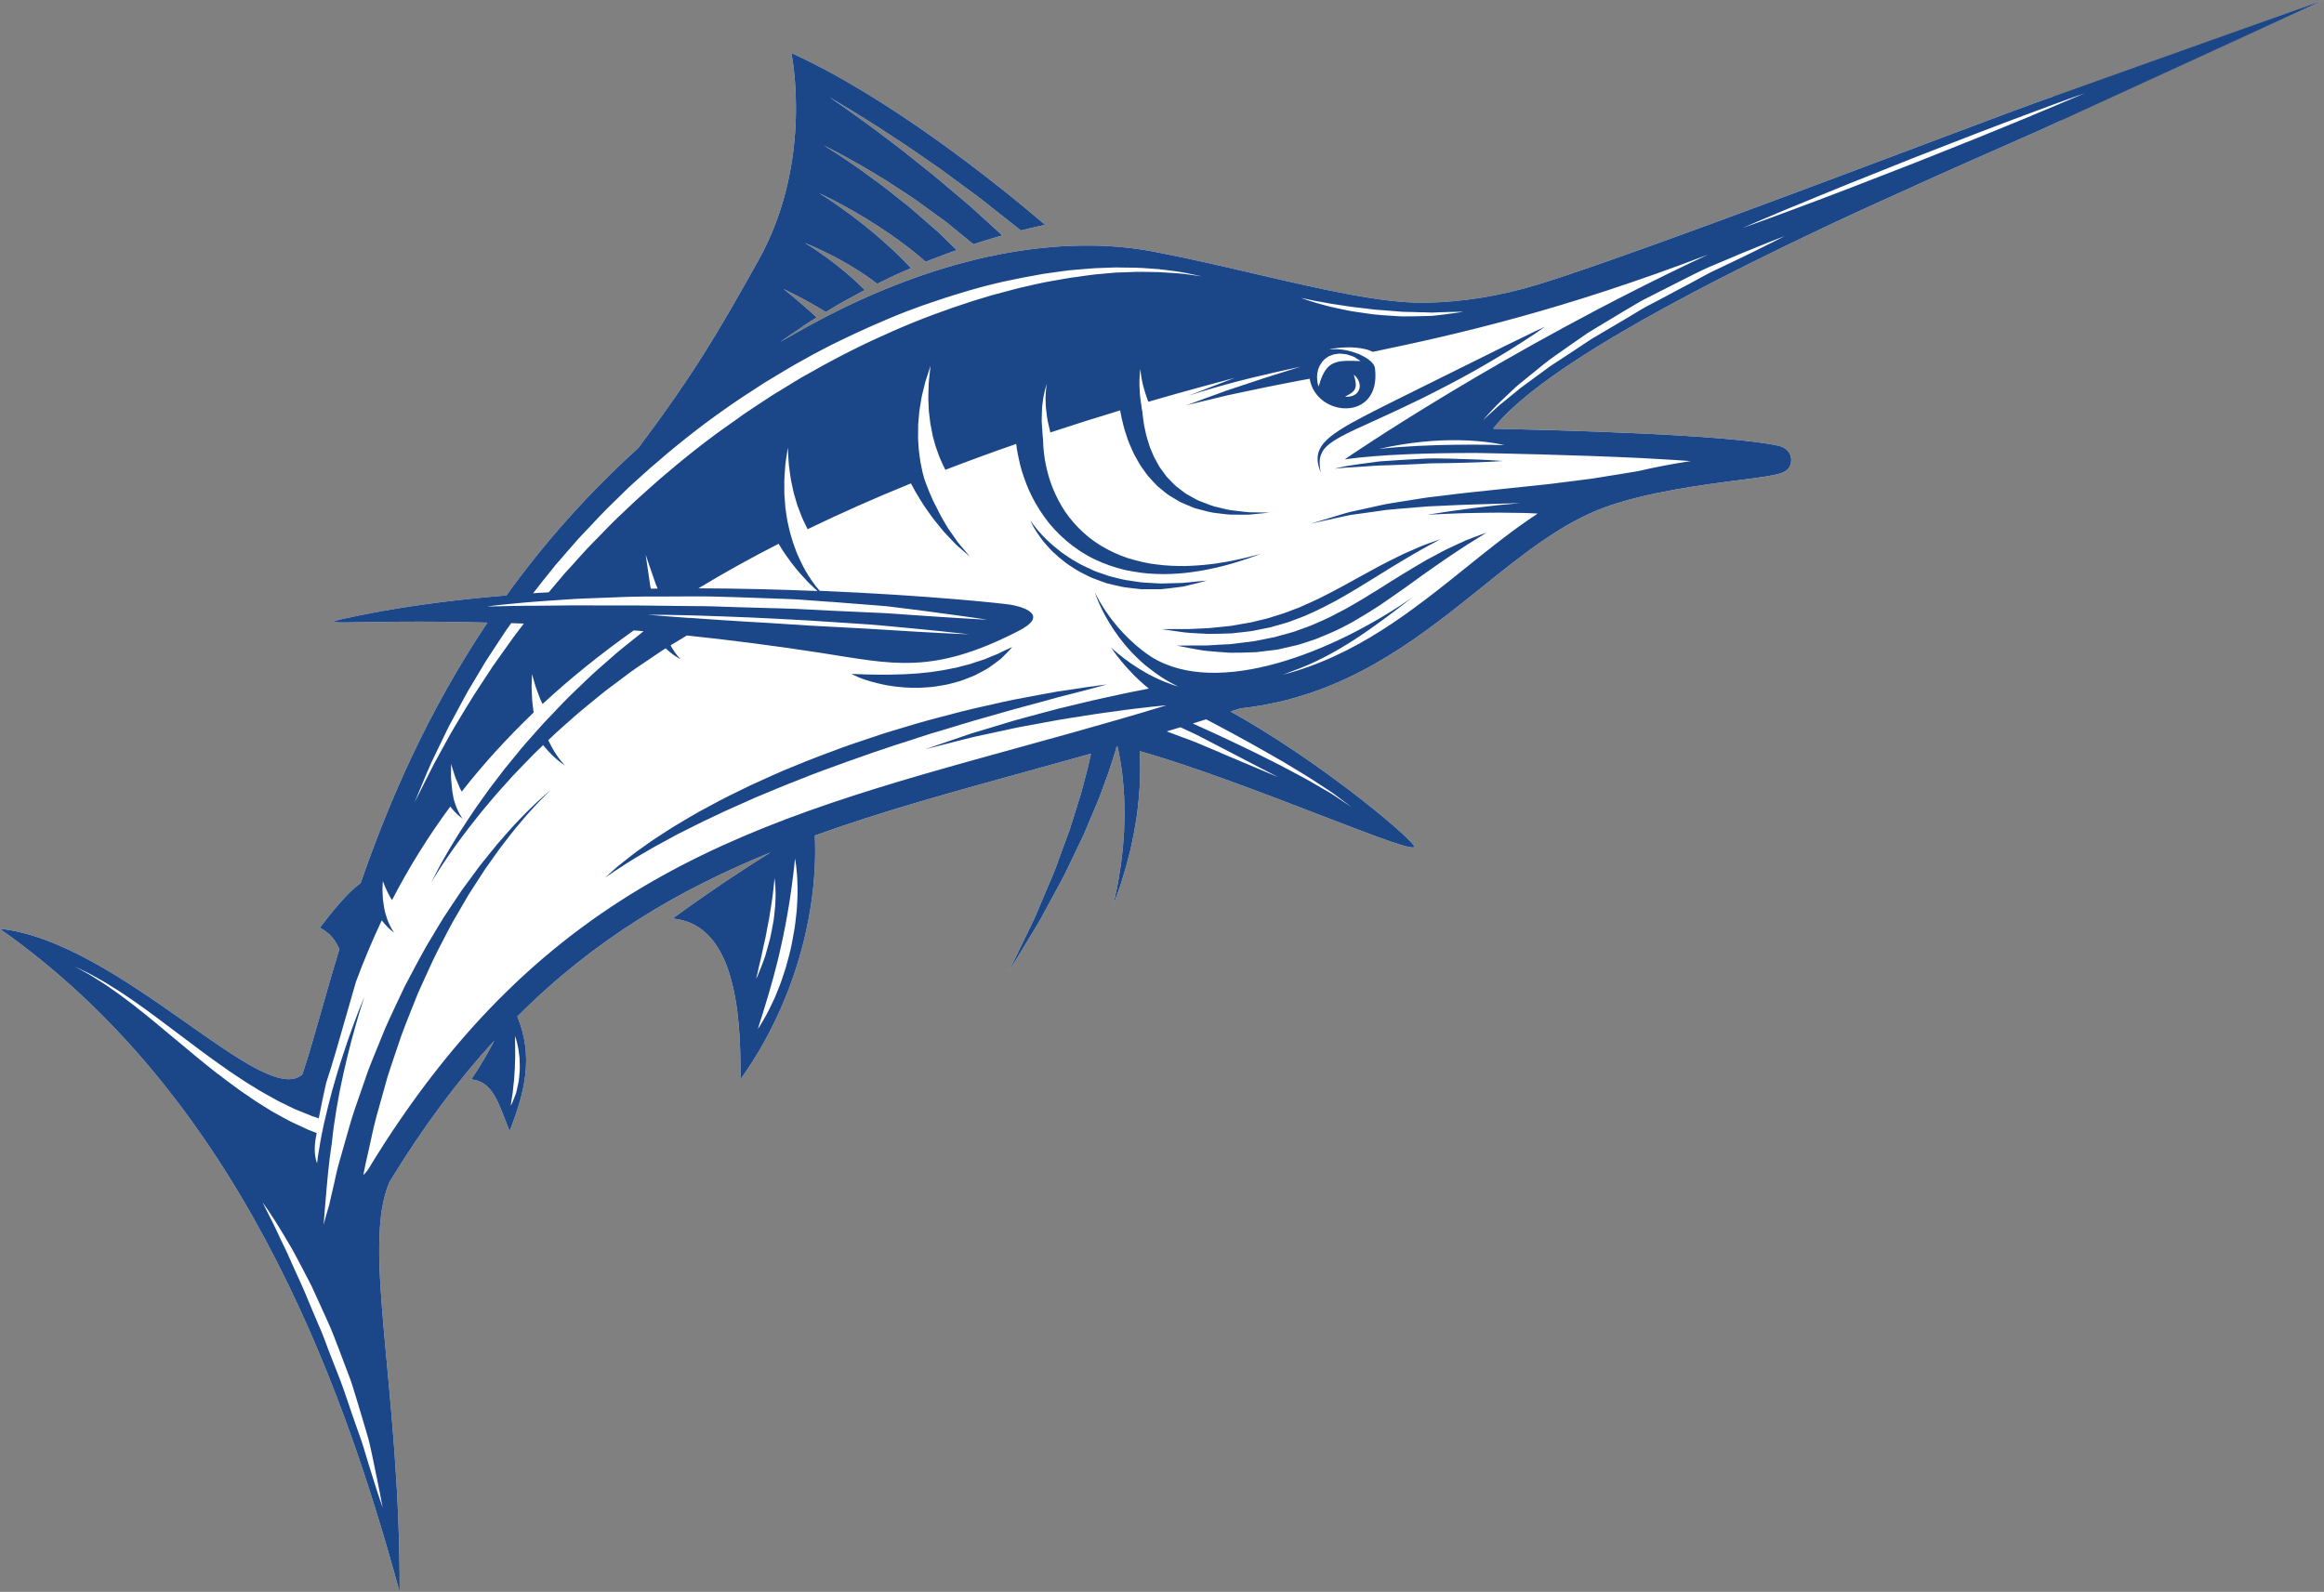
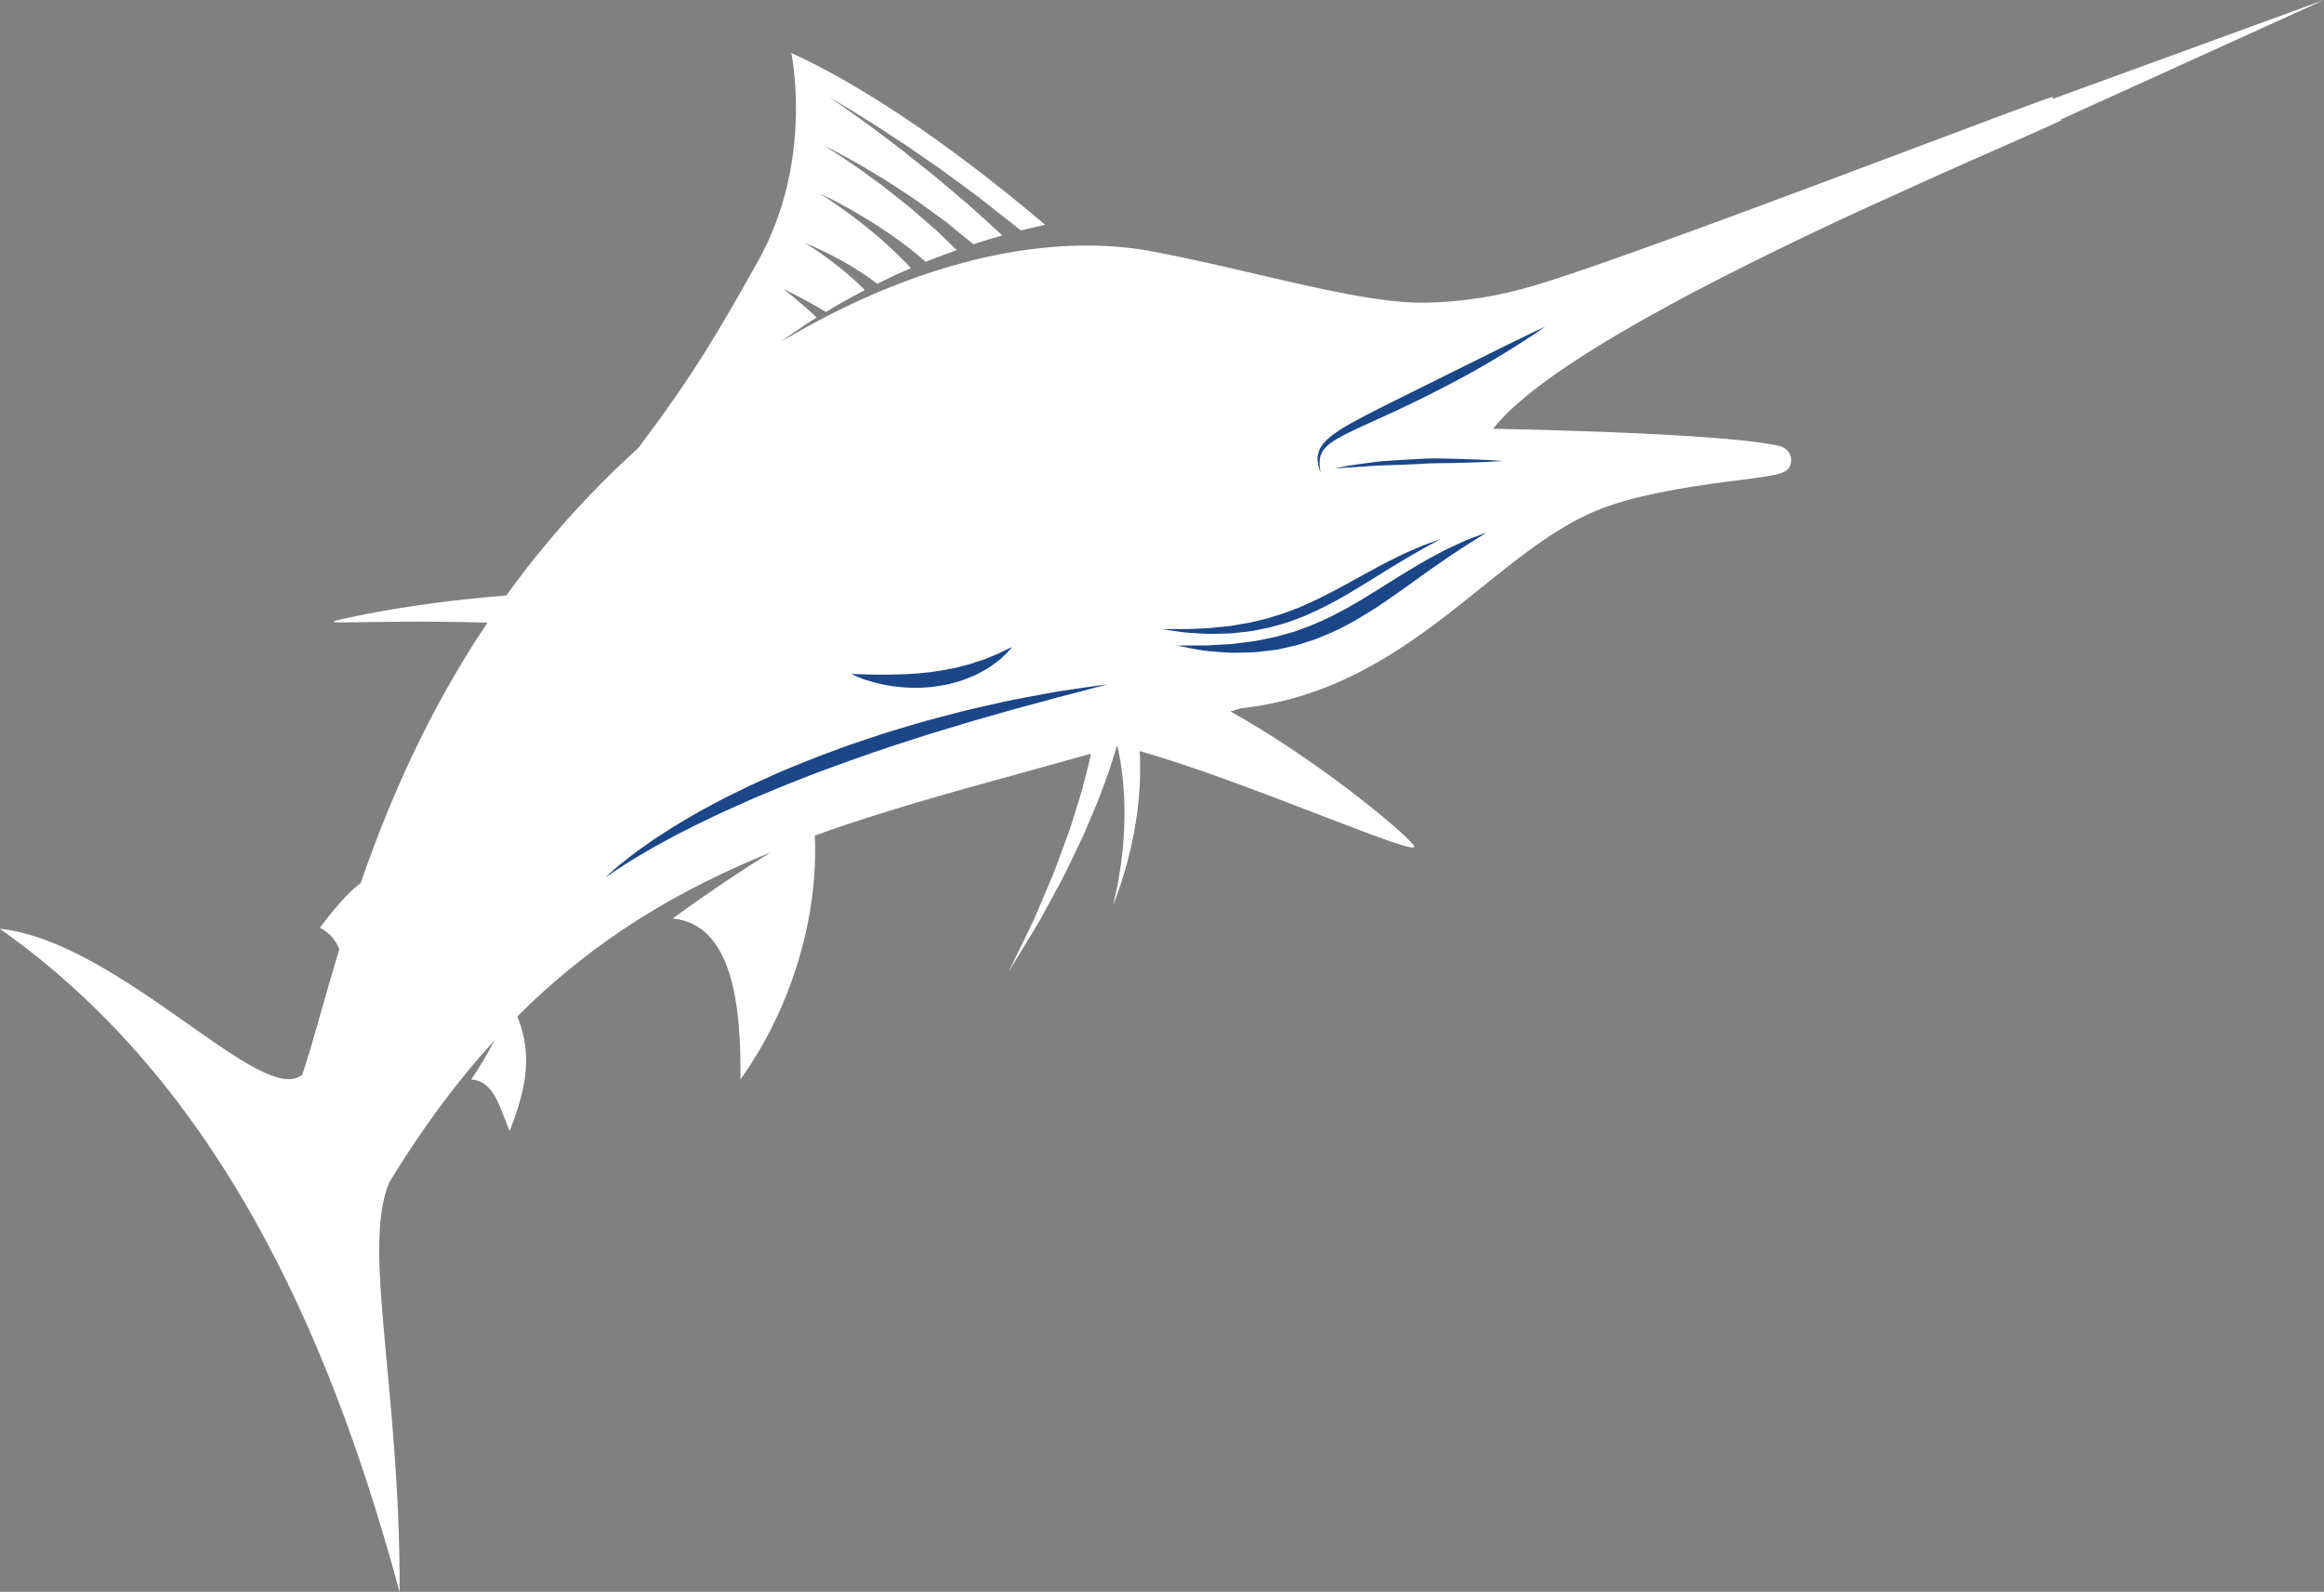
<svg xmlns="http://www.w3.org/2000/svg" id="Layer_1" viewBox="0 0 396.77 271.85">
  <rect x="0" y="0" width="396.77" height="271.85" fill="#808080" stroke="none" />
  <defs>
    <style>.cls-1{fill:#fff;}.cls-1,.cls-2{stroke-width:0px;}.cls-2{fill:#1b4687;}</style>
  </defs>
  <path class="cls-1" d="m396.77,0l-46.24,16.86-.12-.32c-2.2.7-10.62,3.87-22.28,8.26-21.26,8-53.38,20.09-65.75,23.84-6.43,1.94-12.67,2.94-19.04,3.05-7.31.13-17.65-2.28-28.59-4.82-5.77-1.35-11.74-2.74-17.81-3.9-3.29-.63-6.72-.97-10.25-1.03-1.33-.02-2.68,0-4.04.05-1.59.06-3.2.18-4.82.36-1.28.14-2.58.29-3.88.5-1.77.27-3.56.61-5.36,1-1.09.24-2.19.5-3.29.79-1.83.47-3.68,1-5.54,1.59-.97.31-1.95.64-2.93.98-1.93.68-3.88,1.42-5.82,2.22-.82.34-1.64.68-2.46,1.05-2.27.99-4.55,2.07-6.82,3.23-.61.31-1.22.63-1.83.95-.29.16-.57.32-.86.48-.39.2-.77.39-1.12.59-.75.42-1.43.8-2.01,1.13-.18.1-.36.2-.53.3-1.41.79-2.22,1.25-2.22,1.25,0,0,.76-.52,2.1-1.44.67-.46,1.48-1.01,2.42-1.65.53-.36,1.12-.73,1.75-1.1-.63-.59-1.25-1.18-1.87-1.7-.69-.61-1.34-1.17-1.91-1.64-1.13-.95-1.91-1.55-1.91-1.55,0,0,.89.42,2.21,1.11.66.34,1.43.74,2.24,1.2.82.44,1.67.95,2.53,1.46.1.05.19.12.29.18,1.16-.71,2.41-1.49,3.79-2.21.7-.38,1.42-.78,2.16-1.18.22-.12.46-.23.69-.35-.17-.16-.33-.33-.49-.49-.44-.46-.93-.88-1.4-1.33-.96-.86-1.96-1.71-2.92-2.45-.96-.76-1.89-1.43-2.69-1.99-1.61-1.13-2.75-1.79-2.75-1.79,0,0,1.23.47,3.02,1.33,1.79.85,4.14,2.09,6.38,3.55.56.37,1.12.73,1.66,1.12.44.33.89.64,1.31.97,1.41-.68,2.83-1.42,4.34-2.05.48-.2.95-.41,1.43-.62-.23-.25-.47-.5-.72-.75-.56-.59-1.16-1.18-1.78-1.78-.61-.61-1.27-1.18-1.92-1.78-1.3-1.17-2.65-2.29-3.95-3.32-1.3-1.02-2.54-1.94-3.62-2.7-2.16-1.54-3.68-2.45-3.68-2.45,0,0,1.62.72,3.96,1.99,1.18.63,2.52,1.41,3.95,2.27,1.43.87,2.93,1.84,4.39,2.86.73.52,1.47,1.03,2.16,1.57.71.53,1.4,1.06,2.05,1.6.58.48,1.14.94,1.66,1.4.39-.16.79-.31,1.18-.46,1.37-.53,2.74-1.05,4.12-1.53-.59-.58-1.21-1.17-1.84-1.79-.4-.39-.81-.8-1.23-1.2-.42-.4-.87-.77-1.32-1.16-.9-.78-1.81-1.57-2.71-2.36-.9-.81-1.85-1.55-2.79-2.28-.93-.74-1.85-1.47-2.74-2.17-.92-.67-1.8-1.31-2.65-1.93-.84-.62-1.63-1.2-2.39-1.7-1.5-1.03-2.76-1.87-3.66-2.43-.89-.58-1.42-.88-1.42-.88,0,0,.55.25,1.49.75.95.48,2.29,1.2,3.87,2.1.81.43,1.65.94,2.55,1.48.9.54,1.84,1.11,2.82,1.7.96.63,1.95,1.28,2.95,1.93,1,.66,2.04,1.31,3.01,2.05.99.72,1.98,1.44,2.95,2.14.49.36.98.69,1.45,1.06.46.37.91.74,1.35,1.11.89.73,1.75,1.43,2.57,2.1.2.16.39.32.59.48,1.15-.38,2.3-.74,3.42-1.07.51-.16,1.02-.3,1.53-.44-.04-.04-.08-.07-.13-.11-.97-.88-1.99-1.81-3.06-2.78-1.06-.96-2.14-1.98-3.3-2.94-1.15-.97-2.32-1.96-3.49-2.95-.59-.49-1.17-.99-1.76-1.48-.59-.48-1.19-.95-1.78-1.42-1.18-.94-2.34-1.87-3.46-2.76-1.13-.89-2.25-1.71-3.3-2.51-1.05-.79-2.04-1.56-2.98-2.22-1.86-1.35-3.42-2.47-4.53-3.23-1.1-.77-1.74-1.19-1.74-1.19,0,0,.67.37,1.82,1.07,1.16.68,2.8,1.69,4.75,2.91.99.6,2.02,1.29,3.13,2.01,1.11.73,2.28,1.48,3.48,2.28,1.19.82,2.42,1.67,3.66,2.53.63.43,1.26.87,1.89,1.3.62.45,1.24.91,1.86,1.36,1.24.92,2.49,1.83,3.71,2.73,1.24.88,2.4,1.83,3.53,2.72,1.14.9,2.24,1.76,3.28,2.59.52.41,1.03.81,1.52,1.2.02.01.03.02.04.04.06-.02.13-.03.2-.05,1.4-.32,2.71-.65,3.96-.91-8.99-7.65-26.65-21.71-43.34-29.35,0,0,3.91,18.38-5.64,35.46-6.93,12.39-11.01,19.37-20.47,31.99-8.93,8.08-16.34,16.59-22.54,25.19-8.65.71-17.08,1.79-24.83,3.36-11.16,2.26-1.64.63,21.6,1.28-10.34,15.43-16.96,30.93-21.65,44.49-1.15.8-3.29,2.75-6.96,7.61,1.86.98,2.71,2.25,3.32,3.67-1.12,3.7-2.11,7.18-3.02,10.37-1.18,4.16-2.25,7.91-3.29,11.02-6.67,5.95-31.15-22.72-51.68-24.89,40.16,28.21,58.04,75.58,68.29,113.29.11-35.02-6.57-59-1.72-70.07,5.74-9.41,11.69-17.35,17.89-24.13-1.03,2.01-2.34,4.31-3.94,6.64,3.65.38,4.55,3.78,6.54,8.83,2.64-6.73,4.11-12.77,1.32-19.57,13.25-13.26,27.59-21.66,43.24-28.02-4.14,2.56-9.84,6.28-16.72,11.29,10.24.96,11.73,14.93,11.57,27.48,9.12-12.74,13.32-28.41,12.7-41.65,11.25-4.06,23.16-7.34,35.81-10.83,3.73-1.03,7.51-2.07,11.34-3.15-.15.7-.31,1.46-.51,2.29-.26,1-.55,2.09-.85,3.23-.28,1.15-.67,2.35-1.06,3.59-.39,1.24-.79,2.52-1.2,3.83-.47,1.29-.95,2.59-1.43,3.89-.49,1.3-.92,2.63-1.46,3.89-.54,1.26-1.06,2.51-1.57,3.71-.51,1.21-1,2.37-1.47,3.48-.49,1.09-1.01,2.11-1.46,3.05-1.83,3.78-3.05,6.3-3.05,6.3,0,0,1.46-2.4,3.64-5.99.54-.9,1.15-1.87,1.75-2.92.58-1.06,1.18-2.19,1.81-3.34.63-1.16,1.28-2.36,1.94-3.58.66-1.22,1.22-2.51,1.85-3.78.61-1.27,1.22-2.55,1.82-3.8.54-1.28,1.07-2.54,1.59-3.77.52-1.22,1.03-2.4,1.43-3.55.42-1.15.83-2.23,1.19-3.23.35-1.01.63-1.95.9-2.78.22-.65.39-1.23.53-1.77.04-.01.08-.02.12-.03.07.31.15.63.22.97.12.71.29,1.47.4,2.29.13.82.24,1.69.32,2.59.11.9.14,1.84.21,2.8.04.96.05,1.93.07,2.91-.03.97-.04,1.96-.08,2.92-.07.97-.13,1.92-.2,2.84-.11.92-.21,1.81-.31,2.65-.1.85-.26,1.64-.37,2.37-.12.73-.22,1.41-.36,2-.12.59-.24,1.11-.33,1.53-.18.86-.29,1.34-.29,1.34,0,0,.17-.47.46-1.29.15-.41.33-.91.53-1.48.22-.57.41-1.23.63-1.95.21-.72.47-1.49.69-2.32.21-.84.44-1.72.67-2.63.19-.92.39-1.88.59-2.85.18-.98.32-1.98.49-2.98.12-1,.25-2.01.33-3.01.07-1,.17-1.98.18-2.94.04-.96.05-1.89.03-2.77,0-.76-.04-1.47-.08-2.15,18.48,5.2,48.79,18.82,46.78,16.09-1.84-2.5-16.81-14.83-31.26-22.85.56-.18,1.11-.36,1.67-.54,1.74-.18,3.41-.45,5.05-.78.07,0,.1,0,.1,0v-.02c15.08-3.03,26.14-11.88,36-19.82,7.05-5.67,13.71-11.02,21.02-13.69,7.2-2.63,16.85-3.88,23.24-4.7,6.92-.89,8.36-1.08,8.62-3.15.04-.29.14-1.81-1.68-2.55l-.32-.1c-8.58-1.98-38.29-2.73-48.89-2.94,8.54-10.93,38.32-25.99,62.72-37.28l12.87-5.84c4.02-1.8,7.67-3.41,10.79-4.78,4.77-2.1,8.53-3.76,10.61-4.76l-.06-.15L396.77,0Z" />
  <path class="cls-2" d="m225.48,80.69s-.03-.18-.09-.53c-.06-.35-.11-.86-.08-1.49.03-.63.26-1.36.79-2.02.53-.66,1.35-1.23,2.28-1.78,1.89-1.09,4.29-2.12,6.83-3.29,1.26-.59,2.59-1.17,3.92-1.81,1.32-.64,2.67-1.28,4.02-1.93,1.33-.68,2.66-1.36,3.97-2.03,1.31-.67,2.57-1.38,3.81-2.05,2.45-1.36,4.71-2.69,6.61-3.87,3.82-2.35,6.26-4.11,6.26-4.11,0,0-.68.32-1.87.87-1.17.58-2.86,1.39-4.87,2.37-4.01,1.98-9.34,4.63-14.68,7.28-1.34.66-2.67,1.32-3.98,1.98-1.32.64-2.6,1.31-3.86,1.94-1.25.63-2.45,1.27-3.58,1.89-1.13.62-2.19,1.26-3.12,1.93-.94.66-1.76,1.39-2.28,2.23-.54.83-.66,1.73-.6,2.39.05.68.22,1.18.33,1.51.12.33.18.5.18.5Z" />
  <path class="cls-2" d="m200.55,107.42c-1.4,0-2.2.02-2.2.02,0,0,.8.12,2.18.32.7.09,1.53.24,2.51.31.98.06,2.09.13,3.3.18,1.21,0,2.52-.04,3.91-.09.7-.08,1.41-.15,2.13-.23.73-.07,1.48-.17,2.22-.34.75-.15,1.51-.31,2.28-.46.76-.22,1.52-.43,2.29-.65.78-.2,1.52-.53,2.28-.8l1.14-.43,1.11-.49c1.49-.65,2.92-1.41,4.33-2.15,1.39-.76,2.73-1.56,4.02-2.34,2.57-1.55,4.91-3.06,6.96-4.28,1.02-.62,1.97-1.16,2.81-1.65.84-.49,1.58-.91,2.2-1.23,1.23-.67,1.93-1.05,1.93-1.05,0,0-.75.27-2.07.74-.33.12-.7.26-1.09.41-.39.17-.81.35-1.25.54-.9.39-1.92.82-2.99,1.37-2.18,1.03-4.64,2.4-7.25,3.84-.66.36-1.32.73-1.99,1.1-.68.36-1.37.72-2.05,1.09-1.38.71-2.79,1.43-4.24,2.04l-1.07.49-1.1.42c-.74.26-1.44.59-2.19.79-.74.23-1.47.46-2.19.69-.74.18-1.46.36-2.18.53-.71.2-1.43.3-2.13.42-.7.12-1.38.24-2.05.36-1.35.12-2.63.29-3.81.38-1.19.06-2.28.1-3.24.15-.97.03-1.82,0-2.53,0Z" />
  <path class="cls-2" d="m243.57,95.61c-.63.37-1.29.76-1.96,1.15-1.35.79-2.74,1.65-4.17,2.55-.71.45-1.44.9-2.17,1.37-.74.45-1.49.89-2.23,1.37-.74.48-1.52.89-2.28,1.34l-1.15.66-1.17.6c-1.55.86-3.16,1.55-4.75,2.22-.81.28-1.61.58-2.41.88-.79.29-1.61.46-2.4.7-.4.11-.79.22-1.18.33-.4.08-.79.16-1.18.24-.78.16-1.55.31-2.29.46-1.51.19-2.94.36-4.26.53-1.33.05-2.55.13-3.64.2-1.1.05-2.07,0-2.85.02-1.59,0-2.5.03-2.5.03,0,0,.89.19,2.45.48.78.12,1.72.35,2.82.44,1.11.1,2.37.2,3.75.29,1.38,0,2.88-.02,4.45-.1.79-.09,1.6-.19,2.43-.29.41-.05.84-.09,1.26-.16.42-.1.84-.19,1.26-.29.84-.21,1.72-.35,2.58-.62.85-.27,1.72-.55,2.59-.85,1.69-.68,3.42-1.38,5.05-2.25l1.22-.65,1.18-.7c.78-.47,1.58-.92,2.33-1.42,1.53-.95,2.96-1.98,4.35-2.95,1.4-.95,2.7-1.95,3.96-2.83,1.26-.89,2.45-1.75,3.56-2.5,1.1-.78,2.14-1.44,3.05-2.05.46-.3.89-.59,1.29-.85.4-.25.78-.47,1.11-.68,1.35-.83,2.11-1.33,2.11-1.33,0,0-.85.3-2.34.87-.37.14-.78.3-1.23.48-.44.19-.91.41-1.41.65-1.01.46-2.16.98-3.34,1.65-.6.32-1.23.66-1.88,1Z" />
-   <path class="cls-2" d="m177.49,91.59c.2.27.4.55.62.85.25.28.5.57.77.88.53.62,1.18,1.22,1.89,1.84.73.58,1.48,1.23,2.37,1.75.85.59,1.8,1.06,2.77,1.53.48.26,1,.41,1.51.61.51.18,1.02.39,1.54.56,1.07.23,2.12.55,3.19.7.53.07,1.06.13,1.58.19.52.04,1.04.15,1.55.12,1.02.01,2,0,2.93,0,.93-.08,1.8-.2,2.6-.3.4-.05.78-.1,1.15-.15.36-.08.7-.17,1.02-.24.64-.15,1.19-.29,1.65-.4.91-.23,1.43-.38,1.43-.38,0,0-.54.04-1.47.13-.46.05-1.02.1-1.67.17-.32.03-.67.08-1.03.1-.36,0-.74.02-1.14.03-.8.02-1.65.05-2.56.07-.91-.06-1.86-.12-2.84-.16-.99-.06-1.98-.29-3-.41-1.02-.16-2.01-.48-3.02-.71-.5-.16-.99-.34-1.47-.51-.49-.18-.99-.31-1.44-.56-.93-.44-1.86-.83-2.69-1.35-.86-.47-1.62-1.02-2.37-1.53-.38-.25-.69-.56-1.03-.82-.33-.26-.66-.52-.94-.79-.29-.27-.56-.53-.83-.77-.25-.26-.49-.51-.71-.74-.45-.46-.8-.91-1.09-1.27-.28-.37-.51-.65-.65-.87-.15-.2-.22-.32-.22-.32,0,0,.19.5.66,1.32.25.4.54.9.93,1.42Z" />
  <path class="cls-2" d="m227.85,80.03s.45-.04,1.24-.11c.39-.04.87-.1,1.42-.11.55-.03,1.17-.05,1.84-.11.67-.04,1.39-.09,2.16-.15.76-.07,1.58-.07,2.42-.1,1.69-.05,3.48-.13,5.28-.21.9-.04,1.79-.13,2.68-.13.88,0,1.76-.02,2.6-.03,1.69-.02,3.26-.09,4.61-.13,1.35-.03,2.48-.11,3.26-.15.79-.05,1.24-.08,1.24-.08,0,0-.45-.03-1.24-.08-.79-.04-1.91-.13-3.26-.17-1.35-.04-2.93-.11-4.63-.15-.85-.01-1.72-.03-2.61-.04-.88-.01-1.79.06-2.69.1-1.8.1-3.61.2-5.29.32-.84.05-1.66.11-2.43.24-.77.1-1.5.2-2.18.29-1.35.19-2.46.35-3.22.53-.77.17-1.2.27-1.2.27Z" />
  <path class="cls-2" d="m106.6,147.67c1.07-.67,2.37-1.48,3.9-2.35,1.5-.9,3.28-1.8,5.16-2.85,1.94-.96,4.01-2.04,6.26-3.08,2.22-1.09,4.63-2.09,7.08-3.21,2.49-1.04,5.06-2.12,7.7-3.14,2.62-1.07,5.34-2.03,8.04-3.01,2.71-.97,5.43-1.92,8.12-2.8,2.71-.83,5.34-1.78,7.94-2.51,2.59-.77,5.08-1.57,7.47-2.22,2.39-.66,4.63-1.35,6.74-1.89.95-.25,1.87-.5,2.75-.74,1.05-.28,2.04-.56,2.96-.82,1.71-.44,3.2-.82,4.42-1.13,2.45-.66,3.85-1.04,3.85-1.04,0,0-1.44.18-3.95.54-1.25.19-2.78.41-4.53.68-.8.14-1.66.3-2.55.46-1.04.19-2.13.4-3.29.62-2.15.38-4.44.91-6.87,1.47-2.44.53-4.99,1.19-7.62,1.9-2.64.68-5.33,1.49-8.07,2.33-1.38.4-2.73.89-4.11,1.34-1.37.47-2.76.9-4.13,1.41-2.72,1.02-5.46,2.02-8.1,3.13-2.67,1.04-5.21,2.27-7.7,3.38-2.46,1.19-4.83,2.34-7.02,3.56-2.22,1.15-4.24,2.4-6.11,3.51-1.84,1.18-3.54,2.25-4.96,3.3-1.46,1-2.67,1.97-3.67,2.77-1.02.76-1.72,1.48-2.24,1.91-.51.45-.78.69-.78.69,0,0,.3-.2.87-.58.57-.37,1.38-.96,2.46-1.62Z" />
-   <path class="cls-2" d="m396.77,0l-46.36,16.54c-2.2.7-10.62,3.87-22.28,8.26-21.26,8-53.38,20.09-65.75,23.84-6.43,1.94-12.67,2.94-19.04,3.05-7.31.13-17.65-2.28-28.59-4.82-5.77-1.35-11.74-2.74-17.81-3.9-3.29-.63-6.72-.97-10.25-1.03-1.33-.02-2.68,0-4.04.05-1.59.06-3.2.18-4.82.36-1.28.14-2.58.29-3.88.5-1.77.27-3.56.61-5.36,1-1.09.24-2.19.5-3.29.79-1.83.47-3.68,1-5.54,1.59-.97.31-1.95.64-2.93.98-1.93.68-3.88,1.42-5.82,2.22-.82.34-1.64.68-2.46,1.05-2.27.99-4.55,2.07-6.82,3.23-.61.31-1.22.63-1.83.95-.29.16-.57.32-.86.48-.39.2-.77.39-1.12.59-.75.42-1.43.8-2.01,1.13-.18.1-.36.2-.53.3-1.41.79-2.22,1.25-2.22,1.25,0,0,.76-.52,2.1-1.44.67-.46,1.48-1.01,2.42-1.65.53-.36,1.12-.73,1.75-1.1-.63-.59-1.25-1.18-1.87-1.7-.69-.61-1.34-1.17-1.91-1.64-1.13-.95-1.91-1.55-1.91-1.55,0,0,.89.42,2.21,1.11.66.34,1.43.74,2.24,1.2.82.44,1.67.95,2.53,1.46.1.05.19.12.29.18,1.16-.71,2.41-1.49,3.79-2.21.7-.38,1.42-.78,2.16-1.18.22-.12.46-.23.69-.35-.17-.16-.33-.33-.49-.49-.44-.46-.93-.88-1.4-1.33-.96-.86-1.96-1.71-2.92-2.45-.96-.76-1.89-1.43-2.69-1.99-1.61-1.13-2.75-1.79-2.75-1.79,0,0,1.23.47,3.02,1.33,1.79.85,4.14,2.09,6.38,3.55.56.37,1.12.73,1.66,1.12.44.33.89.64,1.31.97,1.41-.68,2.83-1.42,4.34-2.05.48-.2.95-.41,1.43-.62-.23-.25-.47-.5-.72-.75-.56-.59-1.16-1.18-1.78-1.78-.61-.61-1.27-1.18-1.92-1.78-1.3-1.17-2.65-2.29-3.95-3.32-1.3-1.02-2.54-1.94-3.62-2.7-2.16-1.54-3.68-2.45-3.68-2.45,0,0,1.62.72,3.96,1.99,1.18.63,2.52,1.41,3.95,2.27,1.43.87,2.93,1.84,4.39,2.86.73.52,1.47,1.03,2.16,1.57.71.53,1.4,1.06,2.05,1.6.58.48,1.14.94,1.66,1.4.39-.16.79-.31,1.18-.46,1.37-.53,2.74-1.05,4.12-1.53-.59-.58-1.21-1.17-1.84-1.79-.4-.39-.81-.8-1.23-1.2-.42-.4-.87-.77-1.32-1.16-.9-.78-1.81-1.57-2.71-2.36-.9-.81-1.85-1.55-2.79-2.28-.93-.74-1.85-1.47-2.74-2.17-.92-.67-1.8-1.31-2.65-1.93-.84-.62-1.63-1.2-2.39-1.7-1.5-1.03-2.76-1.87-3.66-2.43-.89-.58-1.42-.88-1.42-.88,0,0,.55.25,1.49.75.95.48,2.29,1.2,3.87,2.1.81.43,1.65.94,2.55,1.48.9.54,1.84,1.11,2.82,1.7.96.63,1.95,1.28,2.95,1.93,1,.66,2.04,1.31,3.01,2.05.99.72,1.98,1.44,2.95,2.14.49.36.98.69,1.45,1.06.46.37.91.74,1.35,1.11.89.73,1.75,1.43,2.57,2.1.2.16.39.32.59.48,1.15-.38,2.3-.74,3.42-1.07.51-.16,1.02-.3,1.53-.44-.04-.04-.08-.07-.13-.11-.97-.88-1.99-1.81-3.06-2.78-1.06-.96-2.14-1.98-3.3-2.94-1.15-.97-2.32-1.96-3.49-2.95-.59-.49-1.17-.99-1.76-1.48-.59-.48-1.19-.95-1.78-1.42-1.18-.94-2.34-1.87-3.46-2.76-1.13-.89-2.25-1.71-3.3-2.51-1.05-.79-2.04-1.56-2.98-2.22-1.86-1.35-3.42-2.47-4.53-3.23-1.1-.77-1.74-1.19-1.74-1.19,0,0,.67.37,1.82,1.07,1.16.68,2.8,1.69,4.75,2.91.99.6,2.02,1.29,3.13,2.01,1.11.73,2.28,1.48,3.48,2.28,1.19.82,2.42,1.67,3.66,2.53.63.43,1.26.87,1.89,1.3.62.45,1.24.91,1.86,1.36,1.24.92,2.49,1.83,3.71,2.73,1.24.88,2.4,1.83,3.53,2.72,1.14.9,2.24,1.76,3.28,2.59.52.41,1.03.81,1.52,1.2.02.01.03.02.04.04.06-.02.13-.03.2-.05,1.4-.32,2.71-.65,3.96-.91-8.99-7.65-26.65-21.71-43.34-29.35,0,0,3.91,18.38-5.64,35.46-6.93,12.39-11.01,19.37-20.47,31.99-8.93,8.08-16.34,16.59-22.54,25.19-8.65.71-17.08,1.79-24.83,3.36-11.16,2.26-1.64.63,21.6,1.28-10.34,15.43-16.96,30.93-21.65,44.49-1.15.8-3.29,2.75-6.96,7.61,1.86.98,2.71,2.25,3.32,3.67-1.12,3.7-2.11,7.18-3.02,10.37-1.18,4.16-2.25,7.91-3.29,11.02-6.67,5.95-31.15-22.72-51.68-24.89,40.16,28.21,58.04,75.58,68.29,113.29.11-35.02-6.57-59-1.72-70.07,5.74-9.41,11.69-17.35,17.89-24.13-1.03,2.01-2.34,4.31-3.94,6.64,3.65.38,4.55,3.78,6.54,8.83,2.64-6.73,4.11-12.77,1.32-19.57,13.25-13.26,27.59-21.66,43.24-28.02-4.14,2.56-9.84,6.28-16.72,11.29,10.24.96,11.73,14.93,11.57,27.48,9.12-12.74,13.32-28.41,12.7-41.65,11.25-4.06,23.16-7.34,35.81-10.83,3.73-1.03,7.51-2.07,11.34-3.15-.15.7-.31,1.46-.51,2.29-.26,1-.55,2.09-.85,3.23-.28,1.15-.67,2.35-1.06,3.59-.39,1.24-.79,2.52-1.2,3.83-.47,1.29-.95,2.59-1.43,3.89-.49,1.3-.92,2.63-1.46,3.89-.54,1.26-1.06,2.51-1.57,3.71-.51,1.21-1,2.37-1.47,3.48-.49,1.09-1.01,2.11-1.46,3.05-1.83,3.78-3.05,6.3-3.05,6.3,0,0,1.46-2.4,3.64-5.99.54-.9,1.15-1.87,1.75-2.92.58-1.06,1.18-2.19,1.81-3.34.63-1.16,1.28-2.36,1.94-3.58.66-1.22,1.22-2.51,1.85-3.78.61-1.27,1.22-2.55,1.82-3.8.54-1.28,1.07-2.54,1.59-3.77.52-1.22,1.03-2.4,1.43-3.55.42-1.15.83-2.23,1.19-3.23.35-1.01.63-1.95.9-2.78.22-.65.39-1.23.53-1.77.04-.01.08-.02.12-.03.07.31.15.63.22.97.12.71.29,1.47.4,2.29.13.82.24,1.69.32,2.59.11.9.14,1.84.21,2.8.04.96.05,1.93.07,2.91-.03.97-.04,1.96-.08,2.92-.07.97-.13,1.92-.2,2.84-.11.92-.21,1.81-.31,2.65-.1.85-.26,1.64-.37,2.37-.12.73-.22,1.41-.36,2-.12.59-.24,1.11-.33,1.53-.18.86-.29,1.34-.29,1.34,0,0,.17-.47.46-1.29.15-.41.33-.91.53-1.48.22-.57.41-1.23.63-1.95.21-.72.47-1.49.69-2.32.21-.84.44-1.72.67-2.63.19-.92.39-1.88.59-2.85.18-.98.32-1.98.49-2.98.12-1,.25-2.01.33-3.01.07-1,.17-1.98.18-2.94.04-.96.05-1.89.03-2.77,0-.76-.04-1.47-.08-2.15,18.48,5.2,48.79,18.82,46.78,16.09-1.84-2.5-16.81-14.83-31.26-22.85.56-.18,1.11-.36,1.67-.54,1.74-.18,3.41-.45,5.05-.78.07,0,.1,0,.1,0v-.02c15.08-3.03,26.14-11.88,36-19.82,7.05-5.67,13.71-11.02,21.02-13.69,7.2-2.63,16.85-3.88,23.24-4.7,6.92-.89,8.36-1.08,8.62-3.15.04-.29.14-1.81-1.68-2.55l-.32-.1c-8.58-1.98-38.29-2.73-48.89-2.94,8.54-10.93,38.32-25.99,62.72-37.28l12.87-5.84c4.02-1.8,7.67-3.41,10.79-4.78,4.77-2.1,8.53-3.76,10.61-4.76L396.77,0ZM129.27,166.45c.11-.47.23-1.15.43-1.95.1-.4.2-.83.31-1.29.1-.46.2-.95.3-1.45.11-.5.22-1.02.35-1.54.13-.52.2-1.06.3-1.6.11-.53.21-1.07.32-1.6.08-.53.17-1.05.25-1.55.08-.51.18-.99.23-1.46.07-.47.13-.91.18-1.31.08-.82.2-1.5.22-1.98.04-.48.06-.76.06-.76,0,0,.06.27.1.75.05.48.09,1.17.1,2.01-.02.83-.03,1.8-.16,2.83-.06.52-.1,1.05-.18,1.59-.1.54-.2,1.08-.3,1.63-.11.54-.2,1.09-.34,1.62-.13.53-.28,1.04-.42,1.54-.14.5-.28.98-.41,1.44-.15.45-.31.87-.46,1.26-.29.78-.57,1.42-.75,1.86-.18.44-.3.7-.3.7,0,0,.05-.28.14-.75Zm6.89-15.1c.02.71,0,1.49-.03,2.3-.06.82-.07,1.68-.19,2.57-.1.89-.19,1.81-.36,2.73-.14.93-.34,1.86-.52,2.79-.19.94-.47,1.85-.7,2.75-.22.91-.56,1.78-.82,2.62-.26.85-.62,1.64-.91,2.4-.28.77-.63,1.46-.94,2.1-.31.64-.58,1.23-.87,1.73-.29.5-.54.94-.75,1.3-.43.71-.68,1.11-.68,1.11,0,0,.13-.46.37-1.25.13-.39.28-.87.46-1.41.18-.54.34-1.17.55-1.84.2-.67.44-1.39.65-2.17.21-.78.46-1.58.68-2.42.22-.85.44-1.72.67-2.6.2-.89.45-1.79.62-2.7.2-.91.41-1.82.57-2.71.17-.9.35-1.78.49-2.64.15-.86.28-1.69.41-2.48.11-.79.22-1.54.32-2.24.38-2.78.55-4.67.55-4.67,0,0,.4,1.87.42,4.73Zm112.41-75.4c-3.91.05-8.69.22-13.13.71,5.38-1.22,9.94-1.53,13.47-1.49,5.02.06,7.91.85,7.91.85,0,0-3.48-.13-8.25-.07Zm-17.15-14.83c.18.1.34.2.47.27.26.16.39.26.39.26,0,0-.18.01-.47,0-.15,0-.33,0-.52-.01-.2,0-.42-.04-.66-.02-.24,0-.5.01-.76,0-.27-.01-.53.05-.81.06-.28,0-.53.1-.8.15-.14.02-.25.08-.38.13l-.37.15c-.21.15-.45.25-.62.44-.21.16-.35.37-.53.57-.13.22-.3.43-.4.66-.13.23-.22.46-.31.67-.17.43-.31.82-.38,1.1-.09.28-.14.45-.14.45,0,0-.07-.16-.15-.45-.07-.26-.11-.64-.12-1.08,0-.06,0-.11,0-.18,0-.09.01-.19.02-.29.01-.18.03-.37.09-.57.05-.31.18-.62.32-.95.11-.19.24-.39.37-.58.08-.11.16-.23.27-.33.25-.31.6-.5.93-.73.18-.08.36-.14.55-.21.18-.07.37-.13.55-.15.37-.05.74-.12,1.08-.07.33.04.67.04.96.13.29.08.56.17.81.26.02,0,.04.01.06.02.22.07.41.18.58.27Zm.04,4.4c-.01-.27-.08-.52-.12-.75-.11-.45-.21-.78-.21-.78,0,0,.29.19.58.61.14.22.29.48.37.82.05.16.06.35.07.53-.02.19-.03.38-.11.57-.06.19-.18.35-.29.51-.12.14-.27.26-.41.36-.15.08-.3.15-.44.22-.14.04-.28.07-.41.1-.25.06-.47.03-.62.04-.14,0-.23-.01-.23-.01,0,0,.08-.05.2-.12.12-.08.31-.15.51-.28.1-.06.2-.13.31-.19.1-.08.19-.17.3-.24.09-.09.17-.19.25-.29.06-.11.14-.21.16-.33.06-.11.06-.24.09-.36,0-.13.03-.26,0-.39Zm-40.91-18.98c-.39.04-.8.07-1.2.11-.81.07-1.65.15-2.52.23-.86.1-1.75.24-2.65.36-1.82.22-3.71.6-5.68.94-.99.19-1.98.43-3,.66-1.02.22-2.05.46-3.1.76-.02,0-.05.01-.07.02-1.02.27-2.06.55-3.11.83-1.07.32-2.16.66-3.25.99-4.37,1.41-8.93,3.07-13.52,5.1-4.59,2.01-9.24,4.31-13.81,6.92l-1.73.96-1.7,1.03c-1.13.69-2.26,1.38-3.4,2.08-2.22,1.47-4.48,2.9-6.63,4.49-4.4,3.04-8.58,6.39-12.57,9.82-1.97,1.75-3.93,3.46-5.79,5.26-1.79,1.65-3.46,3.38-5.11,5.08-.1.1-.21.21-.31.31-1.77,1.78-3.35,3.68-5,5.44-.93,1.09-1.83,2.15-2.72,3.22-.52.03-1.04.06-1.56.09-.37.02-.74.05-1.11.07,1.22-1.57,2.48-3.15,3.78-4.76.48-.55.96-1.11,1.45-1.67.33-.38.65-.75.98-1.13.82-.95,1.64-1.9,2.53-2.81,1.74-1.85,3.5-3.76,5.4-5.56.95-.9,1.86-1.86,2.84-2.74.98-.89,1.98-1.77,2.97-2.67,4.03-3.51,8.26-6.93,12.72-10.05.33-.24.67-.47,1.01-.71,1.89-1.32,3.84-2.55,5.76-3.81,1.16-.7,2.32-1.39,3.47-2.09l1.74-1.03,1.76-.97c1.93-1.1,3.89-2.11,5.86-3.07.95-.47,1.9-.92,2.85-1.36,1.82-.84,3.63-1.64,5.43-2.4.02-.01.05-.02.07-.03,1.05-.45,2.1-.87,3.16-1.28,1.76-.68,3.5-1.29,5.24-1.86.5-.17,1.01-.34,1.5-.5,1.31-.42,2.6-.81,3.89-1.19,1.17-.35,2.33-.66,3.48-.95.94-.24,1.87-.45,2.8-.66,2-.44,3.93-.8,5.81-1.13.14-.02.29-.05.42-.08.1-.02.21-.04.31-.05.83-.11,1.64-.23,2.44-.34.13-.02.26-.04.39-.06,1.01-.14,2-.26,2.98-.32.92-.07,1.82-.16,2.7-.22.88-.03,1.73-.06,2.56-.1.41-.01.82-.03,1.22-.04.4,0,.79.01,1.18.02.77.01,1.51.02,2.23.03,1.43.04,2.74.18,3.92.25.45.05.87.1,1.28.15,1.75.21,3.16.44,4.15.67,1.24.26,1.9.4,1.9.4,0,0-.08,0-.23-.03-.29-.04-.86-.12-1.69-.23-1.25-.22-3.1-.32-5.44-.46-1.17,0-2.48-.07-3.89-.04-.71.03-1.44.06-2.21.08-.03,0-.06,0-.09,0-.35.01-.71.03-1.07.04Zm-56.83,47.59c.37.58.86,1.23,1.36,1.93.55.67,1.08,1.41,1.71,2.08.31.34.62.67.92,1,.29.34.62.64.93.93.33.29.63.59.92.86-6.3-.26-13.16-.44-20.32-.46,4.31-2.61,8.87-5.15,13.69-7.61.2.35.46.77.79,1.27Zm-22.7,5.96c-.09-.62-.18-1.22-.26-1.76-.32-2.16-.53-3.6-.53-3.6,0,0,.47,1.37,1.18,3.44.18.51.37,1.06.57,1.65.1.22.2.46.3.69-.39,0-.77,0-1.16.02-.03-.14-.06-.29-.1-.43Zm131.79-46.77c.18,0,.37.02.55.02.37.01.74.03,1.09.04.35-.01.69-.03,1.01-.04,1.3-.06,2.4-.07,3.17-.09.76,0,1.21-.01,1.21-.01,0,0-.43.06-1.19.18-.52.06-1.2.16-1.98.27-.29.04-.59.07-.91.11-.09.01-.17.02-.26.03-.33.04-.67.07-1.03.11-.35,0-.72.02-1.1.03-.75.02-1.55.05-2.38.05-.82,0-1.68.05-2.54-.04-.02,0-.04,0-.05,0-.85-.06-1.7-.12-2.56-.17-.88-.05-1.75-.17-2.61-.3-.86-.13-1.7-.25-2.51-.37-.81-.14-1.58-.33-2.32-.48-.74-.16-1.43-.3-2.07-.48-1.28-.33-2.32-.66-3.05-.9-.41-.13-.71-.24-.9-.31-.15-.06-.24-.09-.24-.09,0,0,.35.07.94.19.08.02.15.04.24.06.38.08.83.18,1.35.28.53.09,1.12.18,1.76.31.29.06.59.11.9.16.38.06.77.12,1.18.18.74.11,1.52.23,2.33.35.81.09,1.65.2,2.5.29.85.12,1.71.23,2.58.26.86.07,1.73.14,2.59.21.85.09,1.69.1,2.51.11.34,0,.67.02,1,.03.27,0,.54.02.8.03Zm-159.51,50.23s.33-.04.95-.12c.29-.04.65-.08,1.07-.12.47-.05,1.01-.11,1.63-.17.29-.02.59-.05.91-.08.08-.01.18-.02.26-.03.54-.05,1.11-.11,1.72-.16.37-.03.75-.06,1.14-.09.06,0,.11,0,.17-.01.41-.03.84-.06,1.27-.1,1.29-.1,2.69-.2,4.18-.29,2-.15,4.17-.21,6.46-.3,2.29-.07,4.71-.22,7.22-.21.37,0,.76,0,1.13,0,.47,0,.95,0,1.43,0,1.38-.01,2.77-.01,4.19-.02.32,0,.64,0,.97,0,2.63-.03,5.3.05,7.97.14,2.67.09,5.34.19,7.98.28.65.02,1.31.05,1.96.08.65.05,1.3.09,1.94.14,1.29.1,2.56.19,3.8.28.07,0,.14,0,.2.01.03,0,.06,0,.1,0,2.39.19,4.7.37,6.9.54,1.14.1,2.26.16,3.33.3,1.07.14,2.11.27,3.11.39,3.98.49,7.28.98,9.6,1.28,2.31.32,3.63.53,3.63.53,0,0-1.34-.05-3.67-.2-2.33-.16-5.66-.33-9.65-.63-1.99-.15-4.15-.31-6.44-.39-2.29-.11-4.7-.22-7.2-.33-2.5-.11-5.07-.3-7.69-.36-2.62-.07-5.28-.15-7.95-.22-2.66-.1-5.32-.2-7.94-.19-.54-.01-1.06-.02-1.59-.02-.18,0-.37,0-.54,0-.44,0-.89-.01-1.33-.02-.33,0-.66-.01-.99-.01-.59,0-1.17-.02-1.76-.02-.49,0-.99-.02-1.48-.02-2.49-.05-4.91,0-7.2-.02-2.29.02-4.46-.04-6.45,0-1.74.03-3.35.04-4.82.05-.22,0-.44,0-.64,0-.23,0-.45,0-.67,0-.37,0-.73,0-1.08.01-.57.01-1.11.02-1.61.03-.08,0-.16,0-.24,0-.21,0-.42.01-.61.01-.7.01-1.29.03-1.8.04-1.2.02-1.87.04-1.87.04Zm34.4,1.98c-1.21-.09-2.3-.17-3.25-.24-.37-.03-.72-.05-1.04-.08-.18-.02-.35-.03-.52-.04-.25-.02-.48-.04-.7-.06-.07,0-.15-.01-.22-.02-.92-.07-1.43-.12-1.43-.12,0,0,.57,0,1.58.02.02,0,.03,0,.05,0,.23,0,.47,0,.74,0,.24,0,.5.01.77.01.21,0,.42.01.64.01.91.01,1.95.03,3.11.06.55.01,1.12.03,1.71.05,2.58.1,5.59.17,8.81.32,3.22.13,6.65.34,10.09.52,3.43.22,6.86.45,10.08.66,3.21.24,6.21.57,8.78.8,2.57.23,4.71.49,6.2.64,1.49.17,2.35.26,2.35.26,0,0-.86-.04-2.37-.1-1.51-.08-3.66-.16-6.23-.32-2.57-.15-5.57-.34-8.79-.54-3.22-.18-6.65-.36-10.09-.54-3.43-.21-6.86-.47-10.08-.63-3.22-.18-6.22-.41-8.79-.58-.49-.04-.96-.07-1.42-.1Zm-41.73,21.51c-.68,1.24-1.31,2.39-1.88,3.42-2.12,4.21-3.34,6.61-3.34,6.61,0,0,.26-.62.75-1.79.5-1.16,1.17-2.89,2.14-5.05.51-1.07,1.08-2.24,1.7-3.53.61-1.29,1.28-2.68,2.08-4.12.78-1.45,1.59-3.01,2.5-4.62.95-1.59,1.95-3.26,2.99-5,1.09-1.71,2.28-3.47,3.48-5.3.28-.42.6-.84.89-1.25.35.01.71.03,1.07.04.36.01.72.03,1.08.04-.56.73-1.11,1.45-1.65,2.17-1.25,1.77-2.5,3.46-3.64,5.11-1.1,1.69-2.16,3.3-3.17,4.83-.99,1.55-1.86,3.06-2.72,4.45-.07.12-.14.23-.21.35-.78,1.26-1.46,2.49-2.07,3.63Zm-38.75,56.39c-1.26-.98-2.53-2.01-3.78-3.04-2.49-2.07-4.98-4.14-7.32-6.09-1.16-.97-2.32-1.86-3.41-2.73-1.12-.82-2.14-1.65-3.14-2.32-.99-.7-1.9-1.34-2.74-1.84-.84-.52-1.55-1-2.18-1.32-1.24-.68-1.95-1.07-1.95-1.07,0,0,.73.35,2,.97.65.29,1.39.73,2.25,1.21.88.47,1.81,1.07,2.84,1.71,1.05.63,2.11,1.41,3.27,2.18,1.13.81,2.34,1.66,3.55,2.57,2.43,1.82,5.02,3.77,7.61,5.71,1.29.96,2.6,1.92,3.9,2.82,1.28.93,2.6,1.77,3.85,2.6,1.28.77,2.5,1.58,3.71,2.22.6.33,1.18.66,1.74.97.58.28,1.13.55,1.67.82.14.06.27.13.41.2.38.19.76.38,1.13.52.03.02.06.03.1.04.25.1.48.2.72.29,0,0,.01,0,.01,0,.18.08.39.16.57.24.44.18.85.34,1.23.5.06.02.12.04.19.06.33.11.64.21.92.31.02,0,.04,0,.05.02.39-2.04.81-4.05,1.26-6.05,1.07-3.2,2.15-7,3.39-11.36.53-1.85,1.09-3.82,1.68-5.85,1.33-3.6,2.8-7.11,4.43-10.55.07.08.12.17.19.24.23.26.42.53.66.75.2.19.36.37.53.52.03.02.05.05.08.08.03.03.05.05.09.07.33.27.55.45.55.45,0,0-.14-.23-.36-.58-.02-.04-.04-.07-.07-.12-.13-.2-.24-.47-.37-.73-.14-.26-.24-.57-.36-.86-.13-.36-.24-.71-.33-1.04-.03-.13-.06-.25-.09-.36-.06-.31-.13-.62-.17-.94-.06-.54-.17-1.05-.18-1.56,0,0,0,0,0-.01-.02-.5-.07-.94-.05-1.34.04-.78.06-1.29.06-1.29,0,0,.19.47.47,1.19,0,0,0,.02.02.03.13.35.35.72.55,1.13.14.3.33.6.53.91,2.86-5.54,6.16-10.86,9.95-15.98.05.07.1.14.16.22.23.26.43.52.66.74.17.16.31.31.46.45.05.05.1.1.16.14.38.32.63.53.63.53,0,0-.17-.28-.42-.7-.13-.2-.24-.47-.37-.73-.14-.26-.24-.58-.36-.87-.08-.23-.16-.45-.23-.68-.04-.14-.08-.28-.12-.41-.01-.1-.03-.19-.05-.29-.06-.36-.13-.71-.19-1.06-.04-.36-.07-.7-.1-1.04-.03-.33-.06-.66-.09-.96-.04-.3-.01-.6-.02-.87,0-1.06,0-1.76,0-1.76,0,0,.21.66.53,1.66.09.25.15.52.27.79.12.27.24.56.36.86.13.29.26.6.39.91.1.17.19.35.28.52,3.66-4.68,7.75-9.17,12.28-13.51-.06-.32-.08-.66-.13-.98-.04-.35-.08-.7-.12-1.05-.02-.35-.03-.69-.05-1.01-.01-.33-.03-.65-.04-.95-.02-.29,0-.58,0-.84.03-1.04.06-1.73.06-1.73,0,0,.19.66.47,1.65.08.24.14.51.25.79.1.27.21.56.32.86.12.29.23.6.34.91.14.3.27.6.41.91,4.71-4.36,9.9-8.55,15.59-12.58.55.05,1.1.09,1.66.15-.56.45-1.14.93-1.77,1.42-1.18.96-2.49,1.95-3.78,3.13-1.3,1.16-2.71,2.33-4.07,3.65-1.36,1.33-2.81,2.64-4.18,4.08-.75.8-1.53,1.6-2.29,2.4-.62.65-1.24,1.3-1.83,1.98-.07.08-.14.16-.21.23-1.26,1.43-2.54,2.84-3.71,4.32-.62.76-1.25,1.52-1.86,2.27-.59.77-1.17,1.53-1.74,2.28-1.16,1.48-2.17,2.99-3.19,4.39-.12.18-.23.34-.34.51-.66.97-1.28,1.9-1.85,2.8-.16.24-.33.5-.48.73-.8,1.27-1.52,2.44-2.13,3.5-.63,1.04-1.12,1.99-1.55,2.75-.82,1.54-1.25,2.45-1.25,2.45,0,0,.49-.87,1.44-2.34.49-.72,1.05-1.62,1.76-2.61.69-.99,1.49-2.11,2.39-3.3.31-.42.64-.85.98-1.29.46-.59.94-1.2,1.44-1.82.18-.22.36-.45.54-.68,1.11-1.3,2.23-2.71,3.49-4.08.62-.69,1.25-1.39,1.89-2.1.66-.69,1.34-1.39,2.01-2.09,1-1.07,2.07-2.11,3.15-3.14.29.34.57.71.9,1.05.34.34.64.7.98.98.34.28.62.58.91.78.56.41.94.68.94.68,0,0-.3-.35-.75-.87-.23-.25-.44-.6-.69-.94-.26-.34-.47-.75-.7-1.13-.23-.39-.41-.8-.61-1.17-.03-.08-.06-.15-.1-.22.05-.06.11-.11.17-.17,1.41-1.38,2.93-2.65,4.37-3.95,1.46-1.28,2.97-2.46,4.39-3.64,1.43-1.17,2.9-2.19,4.24-3.22,1.33-1.04,2.68-1.9,3.9-2.73,1.08-.71,2.05-1.42,2.97-1.98.11.11.22.22.34.32.16.13.3.26.45.38.1.09.21.17.32.25.26.18.48.37.7.49.43.25.71.42.71.42,0,0-.21-.24-.53-.62-.17-.18-.32-.43-.49-.66-.18-.23-.33-.52-.5-.79-.05-.1-.11-.2-.16-.3.79-.47,1.49-.9,2.08-1.26.03-.02.07-.05.1-.06.21-.13.41-.25.6-.36,7.14.75,14.78,1.72,22.87,2.97,12.27,1.9,18.98,3.85,33.8-3.77,4.7-2.41,1.74-3.87-1.28-4.43-1.32-.24-14.39-1.63-32.31-2.38h-.01c-.13,0-.26,0-.39-.02,0,0,0,0-.01-.01-.19-.2-.38-.43-.63-.74-.23-.31-.53-.68-.81-1.12-.31-.43-.61-.94-.94-1.49-.31-.55-.64-1.16-.94-1.81-.3-.66-.62-1.34-.87-2.07-.25-.62-.44-1.27-.64-1.92-.04-.11-.07-.22-.1-.34h0c-.23-.77-.38-1.58-.57-2.36-.13-.8-.26-1.59-.36-2.38-.06-.78-.12-1.56-.17-2.3,0-.74,0-1.46-.01-2.14,0-.68.08-1.32.11-1.9.04-.59.07-1.12.15-1.59.07-.47.13-.88.18-1.22.1-.67.16-1.06.16-1.06,0,0,.02.39.06,1.07.02.34.04.75.07,1.22.01.47.1.99.17,1.57.09.57.14,1.19.27,1.83.14.64.28,1.31.43,2.01.2.68.4,1.38.61,2.09.25.7.52,1.39.79,2.08.32.67.6,1.35.95,1.99.01.02.03.05.04.07,5.55-2.69,11.42-5.3,17.63-7.82.22.42.5.94.85,1.55.39.71.92,1.5,1.45,2.35.6.82,1.17,1.73,1.86,2.56.33.42.67.83,1,1.24.32.42.68.79,1.03,1.16.34.36.68.71.99,1.04.31.34.61.64.92.9,1.2,1.04,2,1.74,2,1.74,0,0-.68-.81-1.7-2.01-.27-.29-.51-.64-.77-1.01-.25-.37-.53-.76-.81-1.16-.28-.4-.57-.81-.82-1.26-.26-.44-.52-.89-.78-1.34-.12-.21-.23-.43-.34-.65-.37-.7-.71-1.41-1.05-2.06-.38-.89-.77-1.71-1.03-2.44-.21-.54-.39-1.01-.51-1.39-.02-.04-.03-.08-.04-.12,0,0,0,0,0,0-.17-.64-.36-1.31-.48-2.02-.17-.75-.27-1.55-.37-2.35-.11-.8-.12-1.62-.18-2.42,0-.81,0-1.62.02-2.4.07-.78.14-1.56.2-2.3.12-.73.23-1.44.35-2.12.11-.67.3-1.28.43-1.85.14-.57.25-1.1.42-1.55.15-.45.28-.84.38-1.17.21-.64.33-1.01.33-1.01,0,0-.04.38-.12,1.06-.04.34-.09.74-.13,1.21-.07.46-.07.99-.09,1.57,0,.58-.06,1.19-.04,1.85.03.65.06,1.34.09,2.05.08.7.17,1.42.26,2.16.14.73.28,1.46.43,2.18.21.71.36,1.43.62,2.11.24.68.46,1.35.75,1.96.23.58.51,1.11.76,1.62,3.9-1.5,7.93-2.98,12.09-4.42.13,1.08.36,2.26.66,3.52.37,1.41.87,2.9,1.54,4.43.69,1.52,1.55,3.05,2.61,4.52,1.05,1.48,2.34,2.85,3.77,4.08,1.44,1.22,3.04,2.3,4.75,3.12,1.71.82,3.5,1.44,5.29,1.86,1.8.37,3.58.64,5.31.67,1.72.08,3.38-.02,4.94-.17,1.56-.18,3.01-.41,4.34-.7.66-.12,1.29-.29,1.89-.44.6-.16,1.17-.28,1.69-.45,1.05-.33,1.97-.58,2.71-.85,1.47-.53,2.32-.83,2.32-.83,0,0-.87.23-2.39.62-.76.2-1.7.37-2.75.61-.53.12-1.11.19-1.71.29-.6.1-1.23.21-1.9.27-1.32.16-2.76.26-4.28.3-1.52,0-3.11-.04-4.74-.26-1.63-.17-3.27-.58-4.89-1.06-1.61-.53-3.16-1.24-4.62-2.11-1.45-.86-2.76-1.93-3.91-3.1-1.14-1.17-2.14-2.44-2.91-3.78-.79-1.34-1.4-2.71-1.87-4.05-.45-1.35-.76-2.65-.96-3.87-.18-1.22-.29-2.35-.3-3.35,0-.04,0-.08,0-.12-.04-.22-.07-.45-.08-.68-.02-.26-.03-.51-.05-.77-.03-.5-.07-1.01-.1-1.51-.02-.5.02-1,.03-1.47,0-.12,0-.23.01-.35.01-.35.02-.69.07-1.01.05-.43.11-.84.16-1.21.06-.37.15-.71.21-1.01.05-.3.13-.56.2-.77.12-.42.22-.65.22-.65,0,0-.06.24-.12.67-.03.22-.07.48-.08.78,0,.3-.05.64-.05,1.01.01.37.03.77.04,1.19,0,.42.08.86.13,1.32.06.45.11.93.2,1.4.11.47.22.95.33,1.42.05.18.08.35.12.53,3.87-1.28,7.84-2.54,11.92-3.77.07.41.15.83.24,1.27.23.93.45,1.93.82,2.97.3,1.05.8,2.11,1.29,3.19.29.53.59,1.06.89,1.6.3.54.71,1.03,1.06,1.55.34.53.79.99,1.23,1.46l.65.7c.21.24.49.42.72.63.5.39.97.84,1.5,1.17.54.33,1.08.65,1.61.97.53.32,1.13.5,1.67.75.56.23,1.09.48,1.67.6,1.13.29,2.19.62,3.25.7,1.04.13,2.01.28,2.93.24.91,0,1.73.03,2.47,0,.73-.07,1.37-.13,1.89-.18,1.04-.1,1.64-.16,1.64-.16,0,0-.6-.01-1.64-.03-.52,0-1.15-.02-1.88-.03-.72-.05-1.53-.18-2.41-.27-.89-.06-1.82-.31-2.79-.55-.99-.19-1.97-.61-2.98-1-.52-.16-.99-.46-1.47-.72-.47-.29-.99-.5-1.43-.85-.44-.34-.88-.68-1.33-1.02-.44-.35-.8-.8-1.19-1.18-.19-.21-.41-.38-.57-.61l-.49-.68c-.33-.44-.67-.87-.91-1.37-.25-.49-.55-.94-.76-1.43-.2-.49-.41-.98-.61-1.46-.31-1-.64-1.95-.81-2.91-.23-.93-.32-1.85-.43-2.68-.01-.13-.02-.25-.03-.38-.09-.45-.17-.9-.22-1.38,0-.04-.01-.07-.02-.11-.05-.37-.09-.73-.14-1.1-.06-.36-.06-.72-.08-1.06-.05-.6-.05-1.16-.04-1.66,0-.07,0-.16,0-.23,0-.27.03-.53.04-.75.01-.22.03-.41.05-.58.04-.32.08-.49.08-.49,0,0,0,.18.03.5.01.16.04.34.07.56.04.22.06.46.12.72.01.08.04.17.05.26h0c.1.48.21.98.39,1.52.1.32.17.65.3.98.12.33.24.67.36,1,0,.02.02.04.02.06,3.02-.88,6.1-1.75,9.23-2.6.2-.05.4-.11.59-.16,1.62-.44,3.26-.88,4.92-1.32l-4.82,1.85-.69.27-2.49.96c.83-.28,1.66-.53,2.49-.79.25-.07.49-.15.74-.22,5.31-1.59,10.57-2.82,16.08-3.99-.36.11-.73.22-1.15.35-1.03.32-2.23.7-3.52,1.1-1.29.39-2.65.87-4.02,1.31-1.37.45-2.73.91-4.01,1.33-1.1.4-2.13.78-3.04,1.11-.14.05-.28.1-.42.15-.19.07-.36.13-.54.2-1.72.63-2.83,1.04-2.83,1.04,0,0,1.13-.28,2.86-.7.2-.05.4-.1.63-.15.14-.03.28-.07.43-.1.94-.23,2-.49,3.13-.76,1.31-.28,2.72-.57,4.12-.87,1.41-.29,2.8-.6,4.12-.85,1.32-.26,2.54-.49,3.6-.7.84-.16,1.56-.29,2.13-.4,1.11,6.64,12.31,7.45,11.15-1.81-.1-.82-1.16-1.69-2.6-2.32.02,0,.04,0,.06-.01-.2-.08-.41-.15-.63-.22-.54-.2-1.11-.37-1.7-.49-.82-.16-1.65-.23-2.44-.18-.29-.01-.47-.01-.47-.01,0,0,2.15-.45,4.42-.28.11,0,.23.03.34.04.45.05.9.11,1.33.22.48.11.92.28,1.32.47,14.75-3.06,32.33-7.1,57.25-16.61-35.12,16.4-62.03,34.96-62.03,34.96,6.01-.82,14.17-1.09,22.52-1.08,3.46.06,16.1.3,28.16.87,4.31.23,7.38.44,8.37.51-2.9.46-5.97,1.01-8.96,1.72-.14.02-.97.16-2.35.39-.76.12-1.68.27-2.74.44-1.06.15-2.24.4-3.56.55-1.32.17-2.73.35-4.24.54-1.5.2-3.09.39-4.75.55-3.31.35-6.84.72-10.37,1.09-1.77.17-3.54.41-5.28.62-.87.11-1.73.21-2.59.31-.85.11-1.69.26-2.52.39-1.65.27-3.25.5-4.76.77-1.5.33-2.92.64-4.23.93-.65.14-1.27.28-1.87.41-.59.14-1.13.33-1.65.48-1.04.31-1.94.58-2.69.81-1.49.45-2.34.7-2.34.7,0,0,.87-.19,2.38-.53.76-.16,1.68-.37,2.74-.6.53-.11,1.09-.25,1.69-.36.6-.08,1.23-.17,1.89-.26,1.31-.19,2.73-.39,4.23-.6,1.51-.16,3.11-.27,4.76-.41.82-.06,1.66-.15,2.51-.2.85-.04,1.72-.08,2.59-.12,1.74-.07,3.5-.18,5.28-.21,2.62-.08,5.24-.15,7.78-.23-1.2.11-2.43.22-3.69.34-1.53.18-3.05.34-4.48.53-1.43.19-2.76.36-3.9.53-2.28.33-3.79.59-3.79.59,0,0,1.53-.1,3.82-.18,1.15-.06,2.49-.09,3.92-.12,1.44-.04,2.97-.04,4.49-.06,1.53.02,3.05.04,4.48.06.73.03,1.43.06,2.09.1-4.13,2.7-8.13,5.91-12.25,9.23-9.24,7.43-18.75,15.04-31.33,18.31.5-.17,1.01-.37,1.51-.57,7.68-2.68,14.34-7.74,20.7-12.67-13.49,9.38-33.31,17.26-44.64,10.15h0s0,0,0,0c-.91-.61-1.78-1.27-2.58-1.96-1.6-1.38-2.95-2.86-4-4.21-.82-1.07-1.47-2.04-1.94-2.83-.13-.22-.26-.43-.36-.62-.5-.87-.73-1.41-.73-1.41,0,0,.16.56.56,1.49.39.94,1.01,2.25,1.92,3.75.91,1.49,2.1,3.18,3.61,4.81.75.81,1.58,1.61,2.47,2.38.25.21.53.41.79.62.67.53,1.36,1.03,2.08,1.5.48.3.96.6,1.46.87.03.02.06.04.09.05.3.17.6.33.91.48.12.06.24.12.35.17-.2-.05-.4-.12-.62-.19-.14-.05-.27-.09-.41-.14-.24-.08-.49-.19-.73-.28-.25-.09-.5-.17-.75-.28-.51-.2-1.01-.44-1.51-.68-.34-.16-.67-.33-1-.51-.16-.08-.31-.17-.47-.26-.48-.27-.94-.56-1.4-.83-.89-.57-1.71-1.13-2.38-1.66-1.37-1.03-2.19-1.85-2.19-1.85,0,0,.61.98,1.73,2.33.55.68,1.23,1.44,2,2.23.39.39.79.79,1.23,1.19.44.38.86.79,1.34,1.16.04.03.08.07.12.1,0,0,.02.01.02.02-.07.02-.15.03-.23.05-.78.15-1.65.32-2.6.51-1,.19-2.09.44-3.23.69-1.15.25-2.36.5-3.6.79-1.25.3-2.53.61-3.83.92-1.31.3-2.63.64-3.94,1-.42.11-.83.22-1.24.33-.9.24-1.8.48-2.68.72-1.3.33-2.56.73-3.78,1.1-1.22.37-2.4.72-3.52,1.06-.56.17-1.1.33-1.63.49-.52.18-1.02.35-1.5.51-3.86,1.32-6.43,2.2-6.43,2.2,0,0,2.63-.67,6.58-1.68.49-.12,1-.26,1.54-.39.54-.12,1.09-.24,1.66-.36,1.14-.25,2.34-.51,3.58-.77,1.25-.27,2.52-.57,3.84-.79,1.31-.24,2.64-.49,3.97-.73,1.33-.26,2.66-.49,3.98-.68.37-.06.73-.12,1.09-.17.94-.15,1.87-.3,2.78-.44,1.25-.19,2.47-.34,3.62-.5,1.15-.16,2.24-.32,3.25-.43,2.01-.24,3.68-.43,4.85-.53.18-.02.35-.04.51-.05-5.44,1.66-10.77,3.19-15.99,4.65-3.13.88-6.23,1.73-9.3,2.58-45.01,12.42-80.89,22.31-111.15,72.22-.21.28-.44.54-.71.77.22-1.2.52-2.48.83-3.86.44-1.89.83-3.97,1.41-6.12.6-2.15,1.23-4.41,1.89-6.75.73-2.32,1.57-4.69,2.38-7.11.87-2.4,1.88-4.79,2.83-7.22,1.08-2.36,2.12-4.75,3.26-7.05,1.2-2.26,2.28-4.55,3.56-6.63.62-1.06,1.22-2.1,1.81-3.12.64-.99,1.26-1.96,1.87-2.9.31-.47.61-.94.9-1.39.31-.45.63-.88.93-1.31.61-.86,1.19-1.7,1.78-2.49,1.2-1.55,2.28-2.99,3.33-4.19,1.01-1.24,1.96-2.25,2.73-3.1.8-.82,1.42-1.48,1.87-1.89.44-.43.69-.65.69-.65,0,0-.26.2-.73.6-.48.39-1.14,1.01-1.99,1.78-.82.8-1.84,1.76-2.92,2.94-1.13,1.14-2.3,2.53-3.6,4.01-.63.76-1.27,1.57-1.94,2.4-.33.42-.67.84-1.02,1.27-.32.44-.66.89-.99,1.35-.67.91-1.36,1.85-2.07,2.81-.66.99-1.33,2-2.02,3.03-1.42,2.03-2.65,4.28-4.01,6.5-1.29,2.26-2.5,4.61-3.74,6.95-1.11,2.4-2.29,4.78-3.33,7.17-.97,2.42-1.98,4.79-2.87,7.11-.81,2.35-1.6,4.62-2.35,6.78-.64,1.91-1.12,3.75-1.62,5.47-.07.24-.13.47-.2.7-.55,1.92-1.08,3.67-1.41,5.26-.03.11-.05.22-.07.33-.01.05-.02.09-.03.14,0,.03-.02.06-.02.09-.03.13-.06.26-.09.39-.02.09-.04.19-.06.28-.11.47-.21.91-.31,1.33-.12.55-.24,1.06-.35,1.53-.06.25-.11.48-.16.71-.62,2.01-.94,3.37-.94,3.37,0,0,.21-3,.52-6.4.02-.23.04-.46.07-.7.02-.2.04-.41.05-.61.02-.2.04-.41.06-.61.04-.33.07-.65.1-.98.16-1.57.35-3.08.54-4.27.02-.09.03-.17.05-.26,0-.06.01-.12.01-.18.08-.89.22-1.82.33-2.78.27-1.93.62-3.98,1.01-6.03.41-2.04.86-4.08,1.33-5.99.46-1.91.95-3.68,1.37-5.18.86-3.03,1.53-5.01,1.53-5.01,0,0-.82,1.93-1.91,4.89-.54,1.48-1.16,3.21-1.76,5.09-.63,1.87-1.23,3.89-1.8,5.92-.48,1.77-.92,3.53-1.31,5.24-.06.26-.13.52-.18.78-.12.58-.23,1.15-.35,1.7-.08.37-.15.74-.21,1.11-.15.9-.3,1.75-.42,2.54,0,.08-.02.14-.03.22-.05.34-.08.68-.12.99-.2-.52-.3-1.06-.36-1.58-.1-1.05.02-2.02.12-2.62h0c.06-.32.11-.65.17-.98-.14-.05-.28-.1-.43-.16-.33-.13-.7-.27-1.1-.43-.06-.02-.12-.05-.16-.08-.36-.17-.73-.34-1.14-.53-.1-.05-.21-.1-.32-.15-.03-.01-.06-.03-.09-.04-.13-.06-.27-.13-.41-.19-.22-.1-.43-.2-.66-.31-.42-.2-.83-.43-1.27-.67-.1-.06-.2-.11-.31-.17-.54-.3-1.1-.61-1.69-.93-.56-.35-1.15-.72-1.75-1.09-1.22-.72-2.41-1.61-3.68-2.46-1.23-.91-2.52-1.83-3.77-2.83Zm27.32,71.72c-.46-1.47-1.15-3.56-1.9-6.07-.38-1.26-.76-2.63-1.29-4.04-.5-1.42-1.04-2.91-1.56-4.47-.55-1.55-1.05-3.17-1.66-4.77-.63-1.6-1.26-3.23-1.9-4.86-.62-1.64-1.2-3.29-1.92-4.86-.69-1.58-1.32-3.15-1.96-4.66-.61-1.53-1.31-2.95-1.92-4.33-.64-1.36-1.17-2.69-1.75-3.87-.58-1.18-1.09-2.27-1.54-3.24-.44-.98-.89-1.79-1.23-2.48-.34-.69-.62-1.23-.8-1.6-.19-.36-.28-.56-.28-.56,0,0,.13.18.37.51.25.33.59.83,1.01,1.48.41.65.95,1.42,1.5,2.35.55.92,1.19,1.95,1.85,3.1.68,1.14,1.32,2.42,2.03,3.75.69,1.36,1.49,2.74,2.14,4.26.68,1.51,1.41,3.05,2.11,4.64.74,1.58,1.35,3.23,1.99,4.88.62,1.65,1.24,3.31,1.86,4.93.32.81.56,1.64.81,2.45.25.81.49,1.62.73,2.41.49,1.58.93,3.12,1.36,4.57.46,1.44.73,2.85,1.01,4.14.56,2.59.96,4.75,1.28,6.26.29,1.51.44,2.38.44,2.38,0,0-.29-.83-.77-2.3Zm24.04-75.46c.04.32.09.67.12,1.02.02.71.07,1.48.02,2.25-.03.38-.07.76-.1,1.14-.02.38-.11.74-.18,1.09-.07.36-.15.69-.22,1.01-.07.32-.15.62-.27.88-.4,1.08-.74,1.76-.74,1.76,0,0,.06-.77.26-1.87.12-.55.12-1.21.22-1.89.11-.69.11-1.43.17-2.17.04-.37.05-.74.05-1.1,0-.36.03-.72.04-1.07-.01-.69.02-1.35,0-1.91-.01-1.13-.03-1.89-.03-1.89,0,0,.3.71.51,1.84.07.28.11.59.15.91Zm119.77-51.16c-1.23-.52-2.46-1.04-3.61-1.52-1.15-.5-2.26-.87-3.2-1.23-.99-.37-1.8-.67-2.35-.88.78-.24,1.56-.47,2.35-.71.18.08.36.17.55.26.9.44,1.98.89,3.1,1.49,1.12.58,2.31,1.2,3.5,1.82,4.75,2.47,9.52,4.95,9.52,4.95,0,0-4.93-2.08-9.86-4.16Zm-.15-4.48c1.3.69,2.82,1.5,4.43,2.4.81.45,1.65.89,2.48,1.38.84.48,1.7.97,2.55,1.45,1.71.95,3.37,2.02,4.95,2.95.8.46,1.53.97,2.24,1.43.71.46,1.37.9,1.99,1.3.63.39,1.16.82,1.64,1.17.48.36.9.67,1.24.93.69.51,1.08.81,1.08.81,0,0-.41-.27-1.12-.75-.36-.24-.79-.53-1.28-.86-.5-.33-1.04-.72-1.69-1.07-.64-.37-1.32-.77-2.05-1.19-.73-.41-1.48-.88-2.3-1.3-1.63-.85-3.33-1.81-5.09-2.67-.88-.43-1.75-.88-2.61-1.31-.86-.44-1.72-.83-2.54-1.23-1.65-.8-3.2-1.53-4.53-2.14-1.84-.85-3.25-1.49-3.95-1.8.76-.23,1.52-.47,2.28-.71.65.34,1.43.75,2.31,1.22Zm94.16-82.55c-1.49.73-3.6,1.82-6.17,3.03-1.28.62-2.67,1.28-4.14,1.98-1.45.74-2.93,1.61-4.51,2.42-1.56.84-3.18,1.7-4.83,2.57-.82.44-1.67.84-2.47,1.33-.8.49-1.62.97-2.43,1.46-1.63.96-3.25,1.93-4.86,2.87-.4.24-.8.47-1.2.71-.38.26-.77.51-1.15.76-.76.5-1.51,1-2.25,1.49-.74.49-1.47.96-2.18,1.43-.71.47-1.43.9-2.07,1.4-1.31.96-2.54,1.87-3.69,2.71-.29.21-.57.42-.84.62-.26.22-.52.42-.77.63-.5.41-.98.79-1.42,1.16-.9.72-1.68,1.35-2.28,1.93-.36.34-.67.61-.94.85,0,0,0,0,0,0-.18.16-.35.31-.47.44-.31.31-.49.48-.49.48,0,0,.58-.75,1.74-1.95.56-.63,1.29-1.32,2.14-2.11.85-.78,1.76-1.75,2.9-2.61,1.11-.9,2.31-1.87,3.58-2.9,1.27-1.03,2.71-1.98,4.17-3.02.73-.51,1.48-1.03,2.23-1.55.37-.27.76-.53,1.14-.79.4-.24.8-.48,1.2-.73,1.61-.96,3.24-1.94,4.87-2.93.82-.49,1.64-.97,2.45-1.45.81-.49,1.67-.88,2.5-1.32,1.67-.85,3.32-1.68,4.91-2.49,1.59-.8,3.13-1.59,4.62-2.26,1.5-.63,2.93-1.23,4.24-1.79.58-.25,1.14-.48,1.68-.71,0,0,0,0,.01,0,1.88-.78,3.49-1.41,4.69-1.9,1.54-.61,2.43-.95,2.43-.95,0,0-.85.43-2.33,1.19Zm44.53-21.76c-2.54,1.03-5.48,2.27-8.62,3.53-.23.09-.45.18-.68.28-2.18.87-4.46,1.78-6.77,2.7-1.31.52-2.62,1.04-3.93,1.57-3.28,1.28-6.55,2.54-9.66,3.75-.36.14-.72.28-1.08.42-3.43,1.34-6.65,2.52-9.4,3.56-2.75,1.04-5.06,1.86-6.68,2.46-1.61.58-2.54.91-2.54.91,0,0,.9-.39,2.48-1.07,1.25-.52,2.92-1.24,4.9-2.07.53-.22,1.08-.45,1.66-.68,2.72-1.11,5.89-2.44,9.3-3.81.44-.17.89-.36,1.33-.53,2.87-1.15,5.87-2.35,8.88-3.55.17-.07.33-.13.49-.2,3.66-1.42,7.32-2.84,10.74-4.17,3.43-1.34,6.65-2.52,9.4-3.56,1.54-.58,2.94-1.1,4.16-1.54.96-.35,1.8-.66,2.51-.92,1.62-.58,2.54-.91,2.54-.91,0,0-.9.39-2.48,1.06-.7.29-1.53.65-2.47,1.05-1.19.51-2.56,1.08-4.09,1.71Z" />
  <path class="cls-2" d="m147.89,116.13c.53.16,1.14.37,1.81.52.67.16,1.4.34,2.19.45.78.14,1.62.21,2.49.29.87.07,1.77.07,2.68.06.92-.07,1.85-.08,2.77-.24.93-.15,1.86-.27,2.74-.54.45-.12.89-.23,1.33-.36.43-.14.85-.31,1.26-.47.41-.16.81-.32,1.2-.48.38-.19.74-.39,1.1-.57.35-.2.7-.38,1.03-.56.33-.18.61-.42.9-.62.57-.4,1.08-.79,1.52-1.14.41-.39.76-.75,1.04-1.03.56-.58.85-.93.85-.93,0,0-.44.18-1.16.52-.35.17-.79.37-1.26.62-.51.21-1.09.42-1.68.68-.6.28-1.29.47-2,.7-.35.12-.72.24-1.09.37-.38.1-.77.2-1.16.3-.39.1-.79.21-1.19.31-.41.07-.82.15-1.24.24-.83.19-1.69.3-2.54.43-.85.16-1.72.18-2.57.3-.85.05-1.69.13-2.51.16-1.64.07-3.18.08-4.52.07-1.33-.02-2.46-.04-3.25-.08-.8-.03-1.26-.05-1.26-.05,0,0,.4.24,1.15.55.37.16.83.33,1.36.51Z" />
</svg>